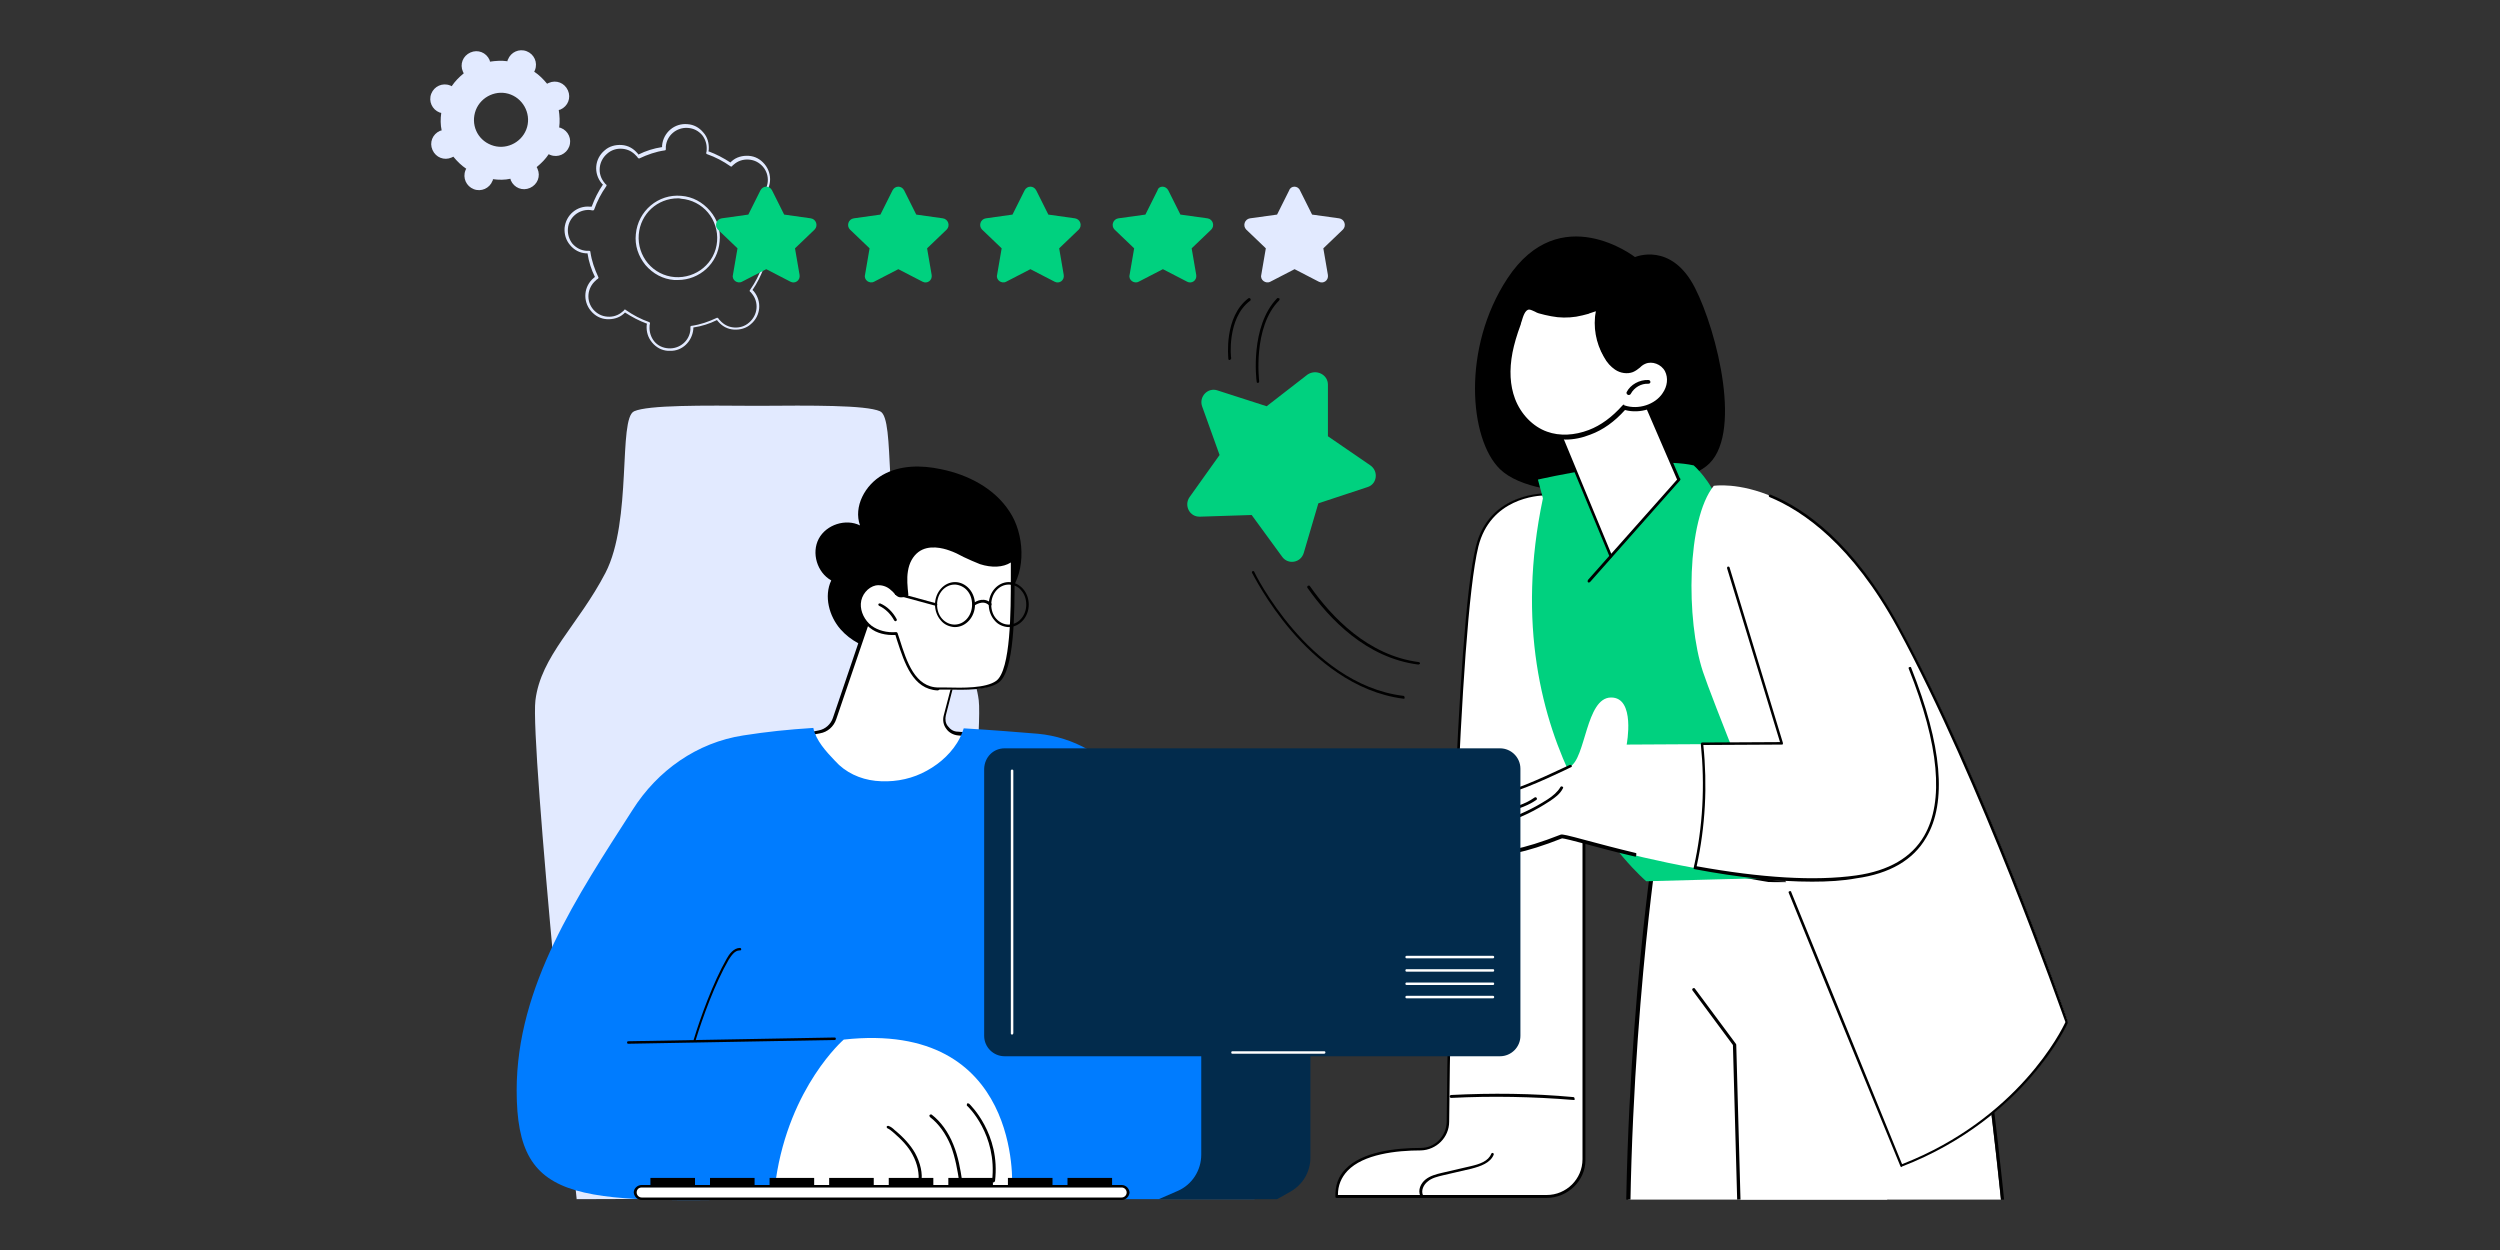
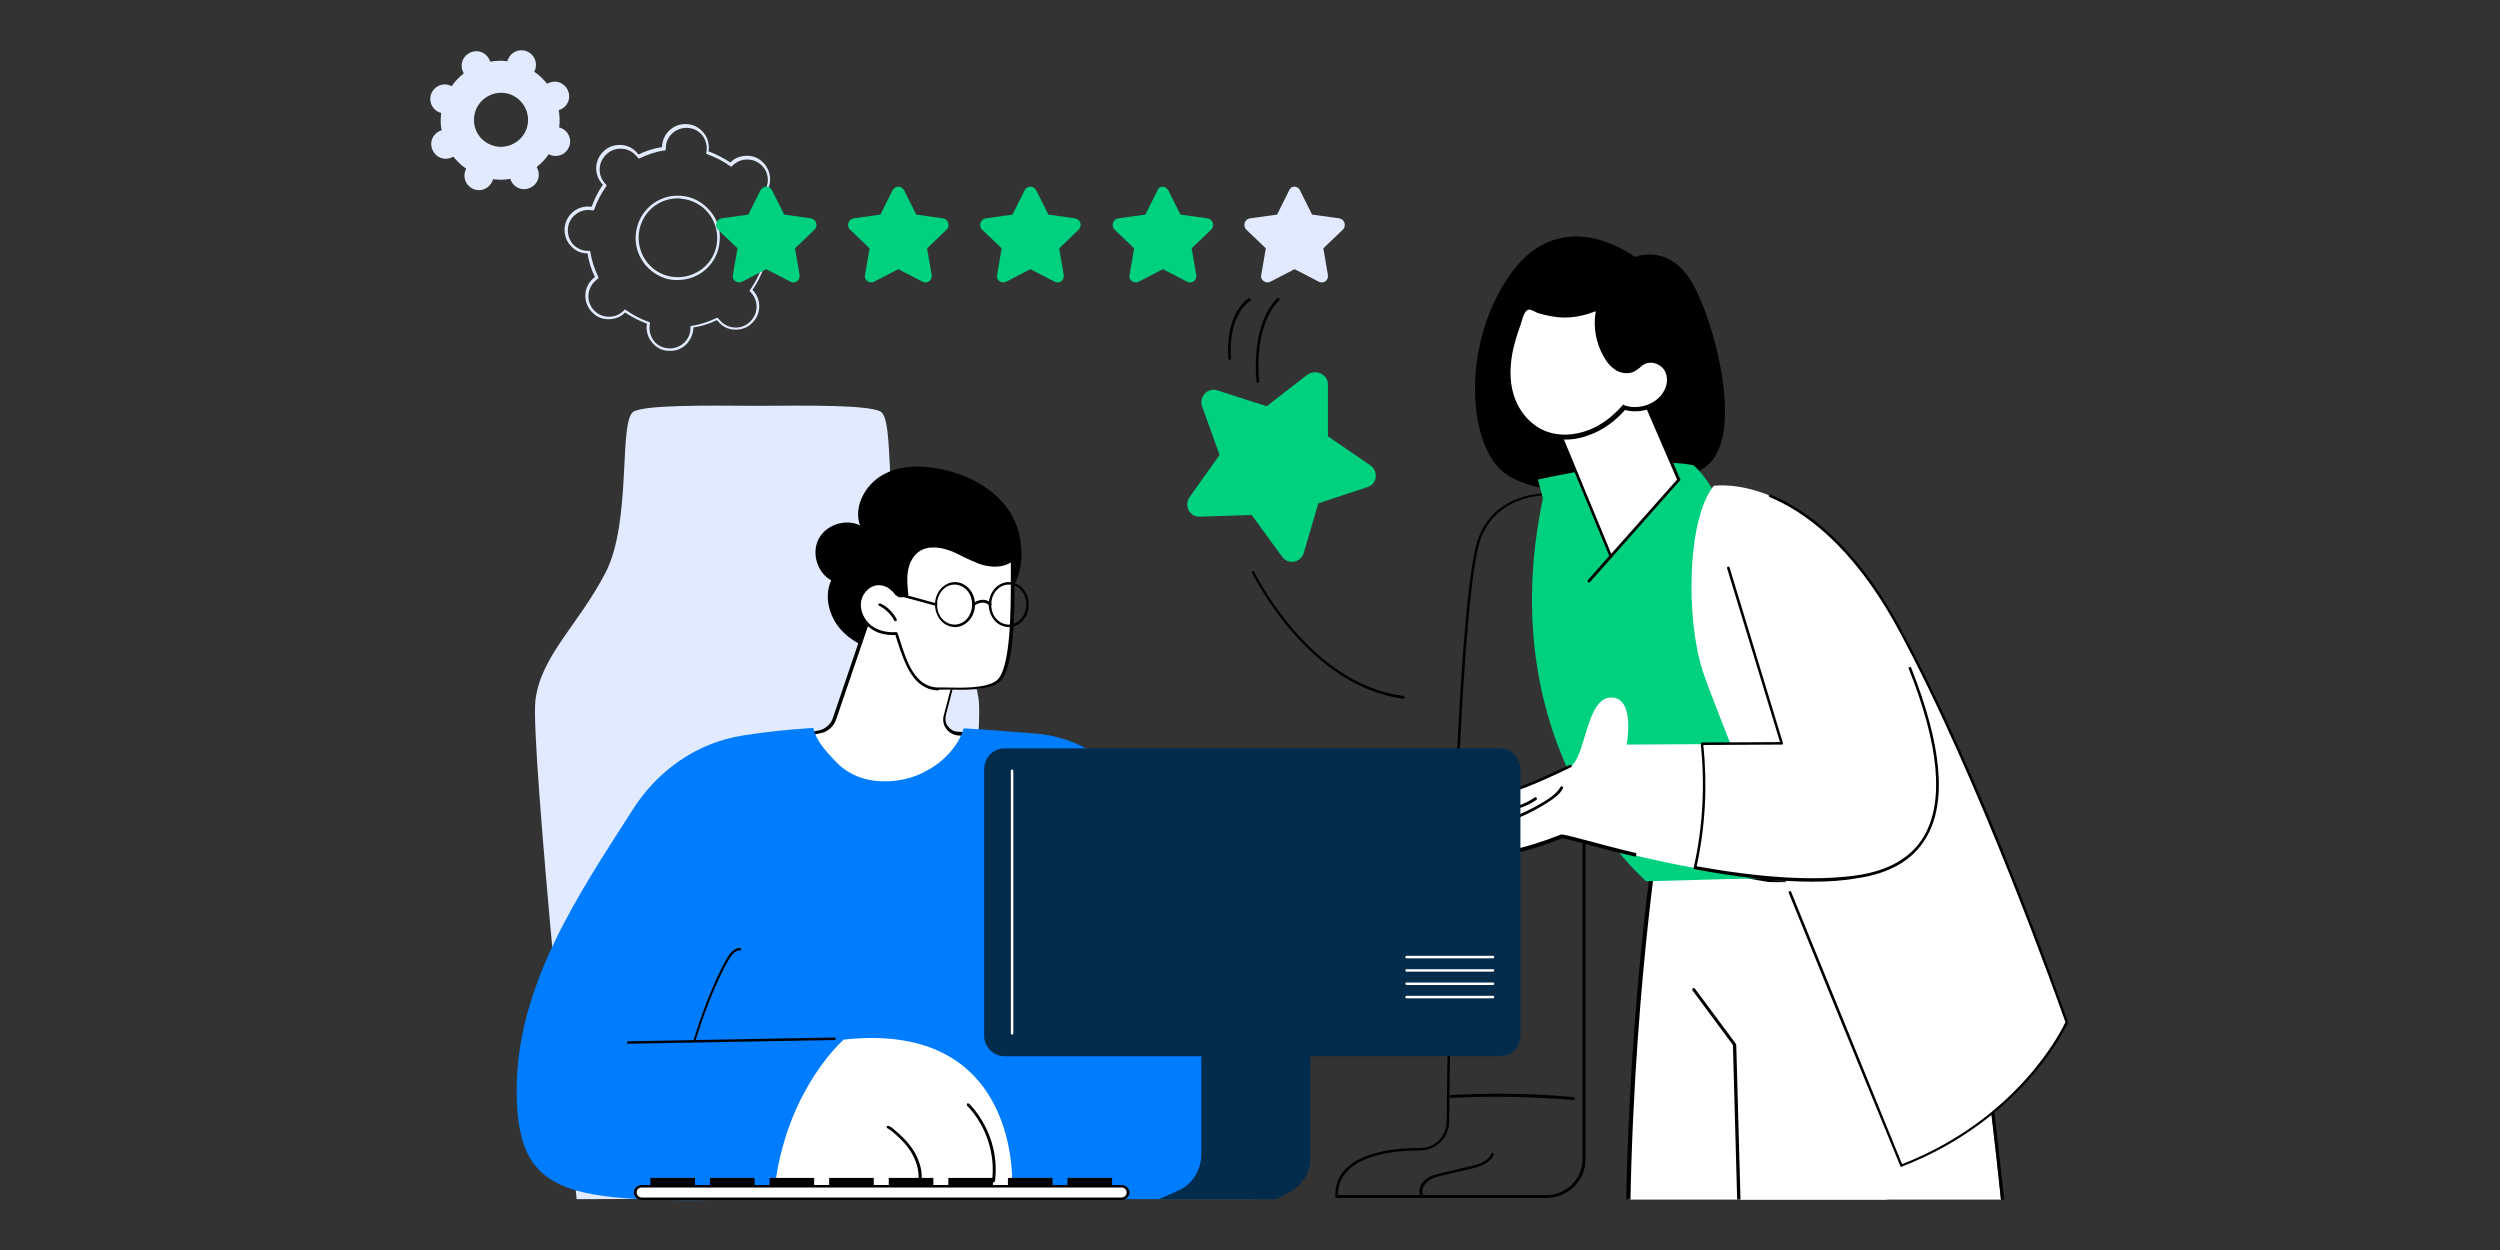
<svg xmlns="http://www.w3.org/2000/svg" xmlns:xlink="http://www.w3.org/1999/xlink" id="Layer_1" x="0px" y="0px" viewBox="0 0 600 300" style="enable-background:new 0 0 600 300;" xml:space="preserve">
  <rect x="0" y="0" width="600" height="300" fill="#333333" stroke="none" />
  <style type="text/css"> .st0{fill:#E2EAFF;} .st1{clip-path:url(#SVGID_00000160149418780664978180000014215305126334202268_);} .st2{fill:#FFFFFF;} .st3{fill:#00D17F;} .st4{fill:#007CFF;} .st5{fill:#022B4C;} </style>
  <path class="st0" d="M234.9,168.1c-1.3-10.8-10.4-18.1-16.8-30.6c-6.5-12.5-3-37.1-6.9-38.8c-3.4-1.5-16.4-1.4-29.5-1.3 c-13.1-0.1-26.1-0.2-29.5,1.3c-3.9,1.7-0.4,26.3-6.9,38.8c-6.5,12.5-15.5,19.9-16.8,30.6s9.9,119.7,9.9,119.7l86.6-0.3 C225,287.5,236.2,178.9,234.9,168.1L234.9,168.1z" />
  <path d="M242.3,122.8c-3.6-5.6-10-8.9-16.5-10.2c-4.7-1-9.8-1-14,1.4c-4.2,2.4-7,7.6-5.4,12.1c-3.4-1.7-8.1-0.2-9.9,3.2 c-1.8,3.4-0.4,8.1,3,10c-1.8,3.8-0.5,8.6,2.2,11.7c4.9,5.6,13.6,6.8,20.7,4.6c7.1-2.2,15.3-7.6,19.9-13.5 C246.4,136.9,245.8,128,242.3,122.8L242.3,122.8z" />
  <path class="st0" d="M160.8,84.2c-0.2,0-0.3,0-0.5,0c-1.5-0.1-2.8-0.8-3.8-2c-1-1.2-1.4-2.6-1.3-4.1c0-0.1,0-0.2,0.1-0.4 c-1.9-0.7-3.6-1.6-5.3-2.7c-0.1,0.1-0.2,0.2-0.3,0.3c-1.1,1-2.6,1.4-4.1,1.3c-1.5-0.1-2.8-0.8-3.8-2c-2-2.4-1.7-5.9,0.7-7.9 c0.1-0.1,0.2-0.2,0.3-0.2c-0.9-1.8-1.5-3.7-1.8-5.7c-0.1,0-0.3,0-0.4,0c-1.5-0.1-2.8-0.8-3.8-2c-1-1.2-1.4-2.6-1.3-4.1 c0.3-3.1,3-5.4,6.1-5.1c0.1,0,0.2,0,0.4,0c0.7-1.9,1.6-3.7,2.7-5.3c-0.1-0.1-0.2-0.2-0.3-0.3c-2-2.4-1.7-5.9,0.7-7.9 c1.1-1,2.6-1.4,4.1-1.3c1.5,0.1,2.8,0.8,3.8,2c0.1,0.1,0.2,0.2,0.2,0.3c1.8-0.9,3.7-1.5,5.7-1.8c0-0.1,0-0.3,0-0.4 c0.3-3.1,3-5.4,6.1-5.1c1.5,0.1,2.8,0.8,3.8,2c1,1.1,1.4,2.6,1.3,4.1c0,0.1,0,0.2-0.1,0.4c1.9,0.7,3.6,1.6,5.3,2.7 c0.1-0.1,0.2-0.2,0.3-0.3c1.1-1,2.6-1.4,4.1-1.3c1.5,0.1,2.8,0.8,3.8,2c2,2.4,1.7,5.9-0.7,7.9c-0.1,0.1-0.2,0.2-0.3,0.2 c0.9,1.8,1.5,3.7,1.8,5.7c0.1,0,0.3,0,0.4,0c1.5,0.1,2.8,0.8,3.8,2c1,1.2,1.4,2.6,1.3,4.1c-0.3,3.1-3,5.4-6.1,5.1 c-0.1,0-0.2,0-0.4-0.1c-0.7,1.9-1.6,3.7-2.7,5.3c0.1,0.1,0.2,0.2,0.3,0.3c2,2.4,1.7,5.9-0.7,7.9c-1.1,1-2.6,1.4-4.1,1.3 c-1.5-0.1-2.8-0.8-3.8-2c-0.1-0.1-0.2-0.2-0.2-0.3c-1.8,0.9-3.7,1.5-5.7,1.8c0,0.1,0,0.3,0,0.4C166.1,82,163.7,84.3,160.8,84.2 L160.8,84.2z M150,74.3c0.1,0,0.1,0,0.2,0.1c1.7,1.2,3.6,2.2,5.6,2.9c0.2,0.1,0.2,0.2,0.2,0.4c-0.1,0.2-0.1,0.4-0.1,0.6 c-0.1,1.3,0.3,2.6,1.1,3.6s2,1.6,3.4,1.7c2.7,0.2,5.1-1.8,5.3-4.5c0-0.2,0-0.4,0-0.6c0-0.2,0.1-0.3,0.3-0.3c2.1-0.3,4.1-1,6-1.9 c0.1-0.1,0.3,0,0.4,0.1c0.1,0.2,0.2,0.3,0.4,0.5c0.9,1,2,1.6,3.4,1.7c1.3,0.1,2.6-0.3,3.6-1.2c2.1-1.8,2.4-4.9,0.6-7 c-0.1-0.1-0.2-0.3-0.4-0.4c-0.1-0.1-0.1-0.3,0-0.4c1.2-1.7,2.2-3.6,2.9-5.6c0.1-0.2,0.2-0.2,0.4-0.2c0.2,0,0.4,0.1,0.6,0.1 c2.7,0.2,5.1-1.8,5.3-4.5c0.1-1.3-0.3-2.6-1.1-3.6c-0.9-1-2-1.6-3.4-1.7c-0.2,0-0.4,0-0.6,0c-0.2,0-0.3-0.1-0.3-0.3 c-0.3-2.1-1-4.1-1.9-6c-0.1-0.2,0-0.3,0.1-0.4c0.2-0.1,0.3-0.2,0.5-0.4c2.1-1.8,2.4-4.9,0.6-7c-0.9-1-2-1.6-3.4-1.7 c-1.3-0.1-2.6,0.3-3.6,1.2c-0.1,0.1-0.3,0.2-0.4,0.4c-0.1,0.1-0.3,0.1-0.4,0c-1.7-1.2-3.6-2.2-5.6-2.9c-0.2,0-0.2-0.2-0.2-0.4 c0.1-0.2,0.1-0.4,0.1-0.6c0.1-1.3-0.3-2.6-1.1-3.6c-0.9-1-2-1.6-3.4-1.7c-2.7-0.2-5.1,1.8-5.3,4.5c0,0.2,0,0.4,0,0.6 c0,0.2-0.1,0.3-0.3,0.3c-2.1,0.3-4.1,1-6,1.9c-0.1,0.1-0.3,0-0.4-0.1c-0.1-0.2-0.2-0.3-0.4-0.5c-0.9-1-2-1.6-3.4-1.7 c-1.3-0.1-2.6,0.3-3.6,1.2c-2.1,1.8-2.4,4.9-0.6,7c0.1,0.1,0.2,0.3,0.4,0.4c0.1,0.1,0.1,0.3,0,0.4c-1.2,1.7-2.2,3.6-2.9,5.6 c-0.1,0.2-0.2,0.2-0.4,0.2c-0.2,0-0.4-0.1-0.6-0.1c-2.7-0.2-5.1,1.8-5.3,4.5c-0.1,1.3,0.3,2.6,1.1,3.6c0.9,1,2,1.6,3.4,1.7 c0.2,0,0.4,0,0.6,0c0.2,0,0.3,0.1,0.3,0.3c0.3,2.1,1,4.1,1.9,6c0.1,0.2,0,0.3-0.1,0.4c-0.2,0.1-0.3,0.2-0.5,0.4 c-2.1,1.8-2.4,4.9-0.6,7c0.9,1,2,1.6,3.4,1.7c1.3,0.1,2.6-0.3,3.6-1.2c0.1-0.1,0.3-0.2,0.4-0.4C149.8,74.3,149.9,74.3,150,74.3 L150,74.3z M166.1,79.1L166.1,79.1L166.1,79.1z M162.7,67.2c-0.3,0-0.6,0-0.9,0c-2.7-0.2-5.1-1.5-6.9-3.6c-1.7-2.1-2.6-4.7-2.3-7.4 c0.5-5.6,5.4-9.7,10.9-9.2c2.7,0.2,5.1,1.5,6.9,3.6s2.6,4.7,2.3,7.4C172.3,63.2,167.9,67.2,162.7,67.2z M162.7,47.6 c-4.9,0-9,3.7-9.4,8.7c-0.2,2.5,0.6,5,2.2,6.9c1.6,1.9,3.9,3.1,6.4,3.3c5.2,0.4,9.8-3.4,10.2-8.6c0.2-2.5-0.6-5-2.2-6.9 c-1.6-1.9-3.9-3.1-6.4-3.3C163.2,47.6,162.9,47.6,162.7,47.6L162.7,47.6z M152.9,56.2L152.9,56.2L152.9,56.2z" />
  <path class="st0" d="M118.2,43.4c0.1-0.1,0.1-0.3,0.1-0.4c1.4,0.2,2.9,0.2,4.2-0.1c0,0.1,0.1,0.3,0.1,0.4c0.8,1.8,2.8,2.6,4.6,1.8 c1.8-0.8,2.6-2.8,1.8-4.6c-0.1-0.1-0.1-0.3-0.2-0.4c1.1-0.9,2.1-1.9,2.9-3.1c0.1,0.1,0.2,0.1,0.4,0.2c1.8,0.7,3.8-0.2,4.5-2 c0.7-1.8-0.2-3.8-2-4.5c-0.1,0-0.3-0.1-0.4-0.1c0.2-1.4,0.1-2.9-0.1-4.2c0.1,0,0.3-0.1,0.4-0.1c1.8-0.8,2.6-2.8,1.8-4.6 s-2.8-2.6-4.6-1.8c-0.1,0.1-0.3,0.1-0.4,0.2c-0.9-1.1-1.9-2.1-3.1-2.9c0.1-0.1,0.1-0.2,0.2-0.4c0.7-1.8-0.2-3.8-2-4.5 c-1.8-0.7-3.8,0.2-4.5,2c-0.1,0.1-0.1,0.3-0.1,0.4c-1.4-0.2-2.9-0.1-4.2,0.1c0-0.1-0.1-0.3-0.1-0.4c-0.8-1.8-2.8-2.6-4.6-1.8 c-1.8,0.8-2.6,2.8-1.8,4.6c0.1,0.1,0.1,0.3,0.2,0.4c-1.1,0.9-2.1,1.9-2.9,3.1c-0.1-0.1-0.2-0.1-0.4-0.2c-1.8-0.7-3.8,0.2-4.5,2 c-0.7,1.8,0.2,3.8,2,4.5c0.1,0,0.3,0.1,0.4,0.1c-0.2,1.4-0.2,2.9,0.1,4.2c-0.1,0-0.3,0.1-0.4,0.1c-1.8,0.8-2.6,2.8-1.8,4.6 s2.8,2.6,4.6,1.8c0.1-0.1,0.3-0.1,0.4-0.2c0.9,1.1,1.9,2.1,3.1,2.9c-0.1,0.1-0.1,0.2-0.2,0.4c-0.7,1.8,0.2,3.8,2,4.5 C115.5,46.1,117.5,45.2,118.2,43.4z M114.2,26.4c1.3-3.3,5.1-5,8.4-3.7c3.3,1.3,5,5.1,3.7,8.4c-1.3,3.3-5.1,5-8.4,3.7 C114.5,33.5,112.9,29.8,114.2,26.4z" />
  <g>
    <defs>
      <rect id="SVGID_1_" x="317.8" y="42" width="178.9" height="245.9" />
    </defs>
    <clipPath id="SVGID_00000162335609784998185030000004028953670568768669_">
      <use xlink:href="#SVGID_1_" style="overflow:visible;" />
    </clipPath>
    <g style="clip-path:url(#SVGID_00000162335609784998185030000004028953670568768669_);">
      <path d="M360,112.6c-7.4-7.2-9.2-29.1,1.8-45.8c12.6-19.1,30.6-5.1,30.6-5.1s8.7-3.8,14.4,7.4c5.3,10.4,11.7,35.8,2.7,42.8 C400.8,118.7,369.2,121.5,360,112.6L360,112.6z" />
      <path class="st2" d="M396.8,206.6c0,0-9.1,62.6-5.1,128c1.6,26.1,16.4,49.6,39.3,62.3l73.5,48.9l-11,22.3h9.1 c10.9,0,21.1-5.4,27.2-14.5c5.6-8.3,11.6-18.5,13.1-25.7c1.7-8.2,2.7-17.1,2.3-26c-0.2-3.6-2-6.8-5-8.8 c-15.2-10.2-64.5-44.4-76.4-65.7C449.6,302,446,215.1,446,215.1L396.8,206.6L396.8,206.6z" />
      <path d="M502.5,468.3h-9.1c-0.1,0-0.2-0.1-0.3-0.2s-0.1-0.2,0-0.3l10.8-22l-73.3-48.7c-11.3-6.2-20.9-15.3-27.7-26.2 c-6.9-10.9-10.9-23.5-11.7-36.4c-4-64.6,5.1-127.4,5.2-128c0-0.1,0.1-0.2,0.1-0.2s0.2-0.1,0.2-0.1l49.2,8.6c0.1,0,0.3,0.2,0.3,0.3 c0,0.9,3.8,87.1,17.8,112.1c11.9,21.3,61.4,55.6,76.3,65.6c3,2,5,5.4,5.1,9.1c0.4,8.1-0.4,16.8-2.3,26c-1.5,7.5-8,18.2-13.2,25.8 C523.9,462.8,513.6,468.3,502.5,468.3L502.5,468.3z M494,467.6h8.6c10.8,0,20.9-5.4,27-14.3c5.1-7.6,11.5-18.2,13.1-25.5 c1.9-9.1,2.7-17.8,2.3-25.9c-0.2-3.4-2-6.6-4.8-8.6c-14.9-10-64.6-44.4-76.5-65.8c-13.6-24.4-17.6-106.8-17.8-112.1l-48.6-8.4 c-0.7,5.1-8.9,65.5-5.1,127.6c1.6,26.2,16.2,49.4,39.1,62l73.5,48.9c0.1,0.1,0.2,0.3,0.1,0.4L494,467.6L494,467.6z" />
      <path class="st2" d="M466.6,211.9c13.1,18.6,23.5,197.6,26,244.7c0.3,6.2-4.6,11.4-10.8,11.4h-78.8c-3,0-4.3-3.9-1.8-5.7 l20.4-14.8l-5.4-196.9l-14.9-20.1l1.7-18.9L466.6,211.9L466.6,211.9z" />
      <path d="M481.8,468.3H403c-1.5,0-2.8-0.9-3.3-2.4s0-3,1.3-3.9l20.3-14.6l-5.4-196.6l-9.7-13.1c-0.1-0.1-0.1-0.4,0.1-0.5 s0.4-0.1,0.5,0.1l9.8,13.2c0,0.1,0.1,0.1,0.1,0.2l5.4,196.9c0,0.1,0,0.2-0.1,0.3l-20.4,14.8c-1,0.7-1.4,2-1,3.1s1.4,1.9,2.7,1.9 h78.8c2.9,0,5.6-1.2,7.6-3.3s3-4.9,2.9-7.8c-1.2-22.2-4.5-79.7-9-133.1c-5.7-66.1-11.4-103.6-16.9-111.5c-0.1-0.1-0.1-0.4,0.1-0.5 c0.1-0.1,0.4-0.1,0.5,0.1c13,18.5,23.2,192.1,26.1,244.9c0.2,3.1-0.9,6-3,8.2S484.9,468.3,481.8,468.3L481.8,468.3z" />
-       <path class="st2" d="M371.1,118.6c0,0-13.5-0.5-16.7,12.6c-4.8,19.7-6.8,111.2-7,138.1c0,3.6-2.9,6.5-6.5,6.5 c-8,0-20.6,1.7-20.2,11.4h50.4c4.9,0,8.9-4,8.9-8.9v-95.1L371.1,118.6L371.1,118.6z" />
      <path d="M371.2,287.5h-50.4c-0.2,0-0.3-0.1-0.3-0.3c-0.1-2.6,0.7-4.9,2.4-6.6c4-4.2,12-5.1,18.1-5.1c3.4,0,6.1-2.8,6.2-6.2 c0.2-28.9,2.2-118.9,7-138.1c3.2-13.2,16.9-12.8,17-12.8c0.2,0,0.3,0.1,0.3,0.3l9,64.6c0,0,0,0,0,0.1v95.1 C380.5,283.3,376.3,287.5,371.2,287.5L371.2,287.5z M321.1,286.8h50.1c4.7,0,8.6-3.8,8.6-8.6v-95l-8.9-64.3 c-1.9,0-13.2,0.7-16.1,12.3c-4.7,19.2-6.8,109.1-7,138c0,3.8-3.1,6.8-6.8,6.9c-5.9,0-13.8,0.9-17.6,4.9 C321.9,282.6,321.1,284.5,321.1,286.8L321.1,286.8z" />
      <path d="M341.2,287.3c-0.1,0-0.2-0.1-0.3-0.2c-0.7-1.5,0.1-3.1,1.2-4c1.1-0.9,2.6-1.3,3.9-1.6l6.9-1.6c2.2-0.5,4.3-1.2,5-3 c0.1-0.2,0.3-0.2,0.4-0.2c0.2,0.1,0.2,0.3,0.2,0.4c-0.8,2-3.1,2.8-5.4,3.4l-6.9,1.6c-1.2,0.3-2.6,0.6-3.6,1.5 c-0.9,0.7-1.6,2.1-1.1,3.2c0.1,0.2,0,0.4-0.2,0.4C341.3,287.3,341.3,287.3,341.2,287.3L341.2,287.3z" />
      <path d="M377.7,264C377.7,264,377.7,264,377.7,264c-9.8-0.8-19.6-1-29.4-0.5c-0.2,0-0.3-0.1-0.4-0.3c0-0.2,0.1-0.3,0.3-0.4 c9.8-0.5,19.7-0.4,29.4,0.5c0.2,0,0.3,0.2,0.3,0.4C378,263.9,377.9,264,377.7,264L377.7,264z" />
      <path class="st3" d="M447.9,210.1l-52.8,1.4c0,0-37.5-31.6-24.8-91.9l-1.2-4.5c0,0,25.8-6,37.4-3.4c0,0,4.4,3.9,5.8,9 S447.9,210.1,447.9,210.1L447.9,210.1z" />
      <path d="M381.3,139.8c-0.1,0-0.2,0-0.2-0.1c-0.1-0.1-0.1-0.3,0-0.5l21.6-24.4c0.1-0.1,0.3-0.2,0.5,0s0.1,0.3,0,0.5l-21.6,24.4 C381.4,139.8,381.4,139.8,381.3,139.8z" />
      <polygon class="st2" points="392.3,90.4 402.9,115.1 386.6,133.5 374,103.1 " />
      <path d="M386.6,133.8C386.6,133.8,386.6,133.8,386.6,133.8c-0.2,0-0.3-0.1-0.3-0.2l-12.6-30.4c-0.1-0.1,0-0.3,0.1-0.4l18.3-12.7 c0.1-0.1,0.2-0.1,0.3-0.1s0.2,0.1,0.2,0.2l10.6,24.7c0,0.1,0,0.3-0.1,0.3l-16.3,18.4C386.8,133.8,386.7,133.8,386.6,133.8z M374.4,103.2l12.3,29.7l15.8-17.8l-10.4-24.1L374.4,103.2L374.4,103.2z" />
      <path class="st2" d="M456.4,279.8c0,0-43.6-106.1-47.7-118.6c-4.1-12.4-3.9-36.5,2.6-44.6c0,0,23.8-3.9,44.5,33.9 c20.7,37.9,40.4,94.7,40.4,94.7S486.1,268.3,456.4,279.8L456.4,279.8z" />
      <path class="st2" d="M424.9,119.1c8.6,3.5,20.2,11.9,30.9,31.5c20.7,37.9,40.4,94.7,40.4,94.7s-10.1,23-39.7,34.5 c0,0-13.9-33.9-26.8-65.6L424.9,119.1L424.9,119.1z" />
      <path d="M456.4,280.1c-0.1,0-0.3-0.1-0.3-0.2c-0.1-0.3-14.1-34.2-26.8-65.6c-0.1-0.2,0-0.4,0.2-0.4c0.2-0.1,0.4,0,0.4,0.2 c12.1,29.8,25.2,61.8,26.6,65.3c27.9-10.9,38.4-32.3,39.2-34.1c-1.1-3-20.4-58-40.3-94.6c-10.9-20-22.7-28.1-30.7-31.4 c-0.2-0.1-0.2-0.3-0.2-0.4s0.3-0.2,0.4-0.2c8.1,3.3,20,11.5,31,31.7c20.5,37.5,40.2,94.2,40.4,94.8c0,0.1,0,0.2,0,0.2 c0,0.1-2.6,5.9-8.8,13c-5.7,6.6-15.8,15.7-31.1,21.6C456.5,280.1,456.5,280.1,456.4,280.1L456.4,280.1z" />
      <path class="st2" d="M458.4,160.6c-6.6-16.7-43.7-24.2-43.7-24.2l12.8,42.1l-19.1,0.1c1.1,9.9,0.5,20-1.7,29.7 c12.6,2.3,26.9,3.9,38.8,2.3C473.6,206.8,465.1,177.3,458.4,160.6L458.4,160.6z" />
      <path class="st2" d="M408.4,178.6l-18,0.1c0,0,2.2-11.4-3.8-11.3c-6,0.1-6,14.6-9.8,16.6c0,0-10.3,5-14.6,6.1 c-4.2,1.1-10.4,2.3-9.4,6.5c0,0-5.4,3.1,0.2,6.8c0,0,2.2,5.1,21.6-2.5c0.8-0.3,14.9,4.3,32,7.4 C408.9,198.6,409.5,188.5,408.4,178.6L408.4,178.6z" />
      <path d="M392.5,205.6C392.5,205.6,392.4,205.6,392.5,205.6c-4.8-1.1-8.8-2.2-11.8-3c-3-0.8-5.4-1.4-5.8-1.4 c-18.2,7.2-21.6,3.2-22,2.4c-1.8-1.2-2.7-2.4-2.7-3.8c0-1.8,1.7-3,2.3-3.4c-0.7-4.1,4.8-5.5,8.9-6.5c0.3-0.1,0.6-0.1,0.8-0.2 c4.2-1.1,14.4-6.1,14.5-6.1c0.2-0.1,0.4,0,0.5,0.1c0.1,0.2,0,0.4-0.1,0.4c-0.4,0.2-10.4,5.1-14.6,6.1c-0.3,0.1-0.6,0.1-0.8,0.2 c-4.1,1-9.2,2.3-8.4,5.9c0,0.1,0,0.3-0.2,0.4c0,0-2.1,1.2-2.2,3c0,1.1,0.8,2.2,2.4,3.2c0.1,0,0.1,0.1,0.1,0.1 c0,0,2.4,4.7,21.2-2.7c0.4-0.1,1.4,0.1,6.2,1.4c3,0.8,7.1,1.9,11.7,3c0.2,0,0.3,0.2,0.2,0.4C392.7,205.5,392.6,205.6,392.5,205.6 L392.5,205.6z" />
      <path d="M353.5,202.4C353.5,202.4,353.5,202.4,353.5,202.4c-0.3,0-0.4-0.2-0.3-0.4c0.5-1.9,2-3,3-3.5c1.1-0.6,2.3-1,3.5-1.3 c0.2-0.1,0.5-0.1,0.7-0.2c3.9-1.2,7.7-3,11.1-5.2c1.2-0.8,2.3-1.7,3-2.9c0.1-0.2,0.3-0.2,0.5-0.1c0.2,0.1,0.2,0.3,0.1,0.4 c-0.7,1.4-2,2.3-3.2,3.1c-3.5,2.3-7.2,4.1-11.2,5.3c-0.2,0.1-0.5,0.1-0.7,0.2c-1.1,0.3-2.3,0.7-3.4,1.3c-1.4,0.8-2.3,1.9-2.6,3.1 C353.8,202.3,353.7,202.4,353.5,202.4L353.5,202.4z" />
      <path d="M354.5,196.5c-0.1,0-0.3-0.1-0.3-0.2c0-0.2,0.1-0.4,0.2-0.4l5.4-1.3c3-0.7,6-1.4,8.5-3.2c0.1-0.1,0.4-0.1,0.5,0.1 c0.1,0.1,0.1,0.4-0.1,0.5c-2.6,1.8-5.9,2.6-8.7,3.3L354.5,196.5C354.5,196.5,354.5,196.5,354.5,196.5L354.5,196.5z" />
      <path d="M434.9,211.6c-8.1,0-17.6-1-28.2-3c-0.1,0-0.2-0.1-0.2-0.1c0-0.1-0.1-0.2,0-0.3c2.2-9.8,2.7-19.7,1.7-29.6 c0-0.1,0-0.2,0.1-0.3c0.1-0.1,0.1-0.1,0.2-0.1l18.7-0.1l-12.7-41.7c0-0.2,0-0.4,0.2-0.4c0.2-0.1,0.4,0.1,0.4,0.2l12.8,42.1 c0,0.1,0,0.2,0,0.3c-0.1,0.1-0.2,0.1-0.3,0.1l-18.8,0.1c1,9.7,0.5,19.5-1.6,29.1c15.5,2.8,28.4,3.6,38.3,2.2 c7.8-1.1,13.3-4.3,16.3-9.5c4.8-8.3,3.6-21.8-3.7-40.1c-0.1-0.2,0-0.4,0.2-0.4c0.2-0.1,0.4,0,0.4,0.2c7.4,18.6,8.6,32.3,3.6,40.7 c-3.1,5.4-8.8,8.7-16.8,9.8C442.3,211.4,438.7,211.6,434.9,211.6L434.9,211.6z" />
      <path class="st2" d="M362.4,84.7c-0.7,3.8-0.8,7.7,0.6,11.3c1.4,3.6,4.2,6.8,8,8.2c3.3,1.2,7.1,0.9,10.3-0.4s6-3.5,8.3-6 c3.5,1.2,7.7-0.2,9.7-3.1c1.2-1.7,1.6-3.9,0.6-5.7c-1-1.8-3.4-2.9-5.4-2c-1.1,0.5-1.9,1.5-3,1.9c-1.2,0.5-2.7,0.2-3.9-0.5 s-1.9-1.8-2.6-2.9c-2-3.5-2.6-7.8-1.7-11.7c-0.1,0.4-2.2,0.9-2.5,1c-0.9,0.3-1.9,0.5-2.9,0.7c-1.9,0.3-3.9,0.3-5.8-0.1 c-1-0.2-1.9-0.4-2.9-0.7c-0.7-0.2-1.7-0.9-2.5-0.9c-1.6,0-2.1,2.8-2.5,3.9C363.6,80,362.9,82.3,362.4,84.7L362.4,84.7z" />
      <path d="M370.9,104.6c-3.7-1.3-6.8-4.5-8.3-8.5c-1.3-3.3-1.5-7.2-0.6-11.6c0.4-2.1,1-4.3,2-7c0.1-0.2,0.1-0.4,0.2-0.7 c0.4-1.4,1-3.5,2.8-3.5h0c0.6,0,1.3,0.3,1.9,0.6c0.3,0.1,0.5,0.3,0.8,0.3c0.9,0.3,1.8,0.5,2.8,0.7c1.9,0.3,3.8,0.3,5.7,0.1 c1-0.1,1.9-0.3,2.8-0.6c0,0,0.1,0,0.3-0.1c1.4-0.4,1.9-0.6,2-0.7c0.1-0.2,0.3-0.3,0.6-0.2c0.3,0.1,0.4,0.3,0.4,0.6 c-0.9,3.8-0.4,7.9,1.6,11.3c0.8,1.3,1.5,2.2,2.4,2.7c1.1,0.7,2.4,0.9,3.4,0.5c0.5-0.2,1-0.6,1.4-0.9c0.5-0.4,1-0.7,1.5-1 c2.1-0.9,4.9,0.1,6,2.2c1,1.8,0.7,4.2-0.6,6.2c-2,3-6.4,4.4-10,3.4c-2.5,2.8-5.3,4.8-8.3,5.9c-2,0.8-4,1.2-6,1.2 C373.9,105.4,372.3,105.1,370.9,104.6L370.9,104.6z M389.9,97.3c3.3,1.1,7.3-0.2,9.1-2.9c1.2-1.7,1.4-3.7,0.6-5.3 c-0.9-1.7-3.1-2.5-4.7-1.8c-0.5,0.2-0.9,0.5-1.3,0.9c-0.5,0.4-1,0.8-1.7,1.1c-1.3,0.5-3,0.3-4.3-0.6c-1-0.7-1.9-1.6-2.7-3.1 c-1.9-3.3-2.6-7.2-1.9-10.9c-0.4,0.1-0.8,0.3-1.5,0.5c-0.1,0-0.2,0.1-0.2,0.1c-1,0.3-2,0.5-3,0.7c-2,0.3-4,0.3-6-0.1 c-1-0.2-2-0.4-3-0.7c-0.3-0.1-0.6-0.2-0.9-0.4c-0.5-0.2-1-0.5-1.4-0.5l0,0c-1,0-1.5,1.8-1.8,2.8c-0.1,0.3-0.2,0.5-0.2,0.7 c-1,2.7-1.6,4.8-2,6.8c-0.8,4.2-0.6,7.9,0.6,11.1c1.4,3.7,4.3,6.7,7.7,7.9c3,1.1,6.6,0.9,10-0.4c2.9-1.1,5.6-3.1,8.1-5.9 c0.1-0.1,0.2-0.2,0.4-0.2C389.8,97.3,389.8,97.3,389.9,97.3L389.9,97.3z" />
      <path class="st2" d="M395.6,91.7c-1.9-0.1-3.9,1-4.7,2.7L395.6,91.7z" />
-       <path d="M390.9,94.8c0.2,0,0.4-0.1,0.5-0.3c0.8-1.5,2.5-2.5,4.2-2.4c0.3,0,0.5-0.2,0.5-0.4c0-0.3-0.2-0.5-0.5-0.5 c-2.1-0.1-4.3,1.1-5.2,2.9c-0.1,0.2,0,0.5,0.2,0.6C390.7,94.8,390.8,94.8,390.9,94.8L390.9,94.8z" />
    </g>
  </g>
  <path class="st2" d="M209.1,146.6l-8.8,25.9c-0.6,1.6-2,2.9-3.7,3.2l-3.9,0.8c0,0,10.2,22.2,27.5,18.5s13.5-18.5,13.5-18.5l-3.6-0.3 c-2.2-0.2-3.7-2.3-3.1-4.4l4.1-15.9C230.9,155.9,214.2,142.4,209.1,146.6L209.1,146.6z" />
  <path d="M216.3,195.7c-5.8,0-11.5-2.8-16.6-8.4c-4.7-5.1-7.3-10.7-7.3-10.7c0-0.1,0-0.2,0-0.3c0.1-0.1,0.1-0.2,0.2-0.2l3.9-0.8 c1.6-0.3,2.9-1.5,3.4-3l8.8-25.9c0-0.1,0.1-0.1,0.1-0.1c5.2-4.4,21.5,8.7,22.2,9.2c0.1,0.1,0.1,0.2,0.1,0.3l-4.1,15.9 c-0.2,0.9-0.1,1.9,0.5,2.6c0.6,0.8,1.4,1.3,2.4,1.3l3.6,0.3c0.1,0,0.3,0.1,0.3,0.2c0.1,0.2,1.5,6.1-1.8,11.5 c-2.3,3.7-6.3,6.2-11.9,7.4C218.9,195.6,217.6,195.7,216.3,195.7L216.3,195.7z M193.1,176.7c0.7,1.3,3.1,5.9,7,10.2 c6.2,6.6,12.9,9.3,19.9,7.7c5.4-1.2,9.3-3.6,11.5-7.1c2.8-4.5,2-9.6,1.8-10.7l-3.4-0.3c-1.1-0.1-2.2-0.7-2.8-1.6 c-0.7-0.9-0.9-2.1-0.6-3.2l4.1-15.7c-1.7-1.4-16.5-12.8-21.1-9.2l-8.8,25.8c-0.6,1.8-2.1,3.1-3.9,3.4L193.1,176.7L193.1,176.7z" />
  <path class="st4" d="M270.5,188.2c-5.1-6.9-12.9-11.3-21.4-12.1c-4.9-0.4-11-0.9-17.8-1.3c-0.4,1.2-0.9,2.4-1.6,3.5 c-2,3.2-5.1,5.7-8.5,7.3c-3.4,1.6-7.3,2.2-11.1,1.8c-3.7-0.4-7.2-2-9.7-4.8c-2.1-2.2-4.6-4.9-5.2-7.9c-6.2,0.4-11,0.9-16.8,1.8 c-11.1,1.7-20.6,8.4-26.6,17.9c-13.2,20.6-27.8,42.2-27.8,67.3c0,28.5,15.1,26.8,68.3,26c58.5-0.8,66.6,0,66.6,0l10.9,0.1h8.5 l22.8,0C301.1,287.8,288.2,212.1,270.5,188.2L270.5,188.2z" />
  <path class="st2" d="M186.2,283.1c-0.5,3.4,6,3.4,6,3.4h20.7l30-1.6c0,0,2.5-40.1-40.4-35.4C202.5,249.5,189.5,260.7,186.2,283.1 L186.2,283.1z" />
  <path d="M220.7,284.3C220.7,284.3,220.6,284.3,220.7,284.3c-0.2,0-0.4-0.2-0.3-0.4c0.3-2.2-0.2-4.6-1.4-6.8c-1-1.9-2.6-3.6-4.7-5.4 c-0.4-0.3-0.8-0.7-1.3-0.9c-0.2-0.1-0.2-0.3-0.2-0.4c0.1-0.2,0.3-0.2,0.4-0.2c0.6,0.2,1.1,0.6,1.5,1c2.2,1.8,3.8,3.6,4.9,5.5 c1.3,2.4,1.9,4.9,1.5,7.2C221,284.2,220.9,284.3,220.7,284.3L220.7,284.3z" />
-   <path d="M230.5,283.8c-0.2,0-0.3-0.1-0.3-0.3c-0.4-2.6-0.9-5.6-2-8.5c-1.2-2.9-2.9-5.3-5-6.9c-0.1-0.1-0.2-0.3-0.1-0.5 c0.1-0.1,0.3-0.2,0.5-0.1c2.2,1.7,4,4.2,5.2,7.2c1.2,2.9,1.7,6,2.1,8.6C230.9,283.6,230.7,283.7,230.5,283.8 C230.5,283.8,230.5,283.8,230.5,283.8L230.5,283.8z" />
  <path d="M238.4,283.8C238.4,283.8,238.3,283.8,238.4,283.8c-0.2,0-0.3-0.2-0.3-0.4c1.3-11.1-5.9-18-6-18c-0.1-0.1-0.1-0.3,0-0.5 s0.3-0.1,0.5,0c0.1,0.1,7.6,7.2,6.2,18.6C238.7,283.6,238.5,283.8,238.4,283.8L238.4,283.8z" />
  <path d="M150.8,250.5c-0.2,0-0.3-0.1-0.3-0.3c0-0.2,0.1-0.3,0.3-0.3l49.5-0.9c0.2,0,0.3,0.1,0.3,0.3c0,0.2-0.1,0.3-0.3,0.3 L150.8,250.5L150.8,250.5L150.8,250.5z" />
  <path d="M166.8,249.9c0,0-0.1,0-0.1,0c-0.2-0.1-0.3-0.2-0.2-0.4c1.6-5.3,4.6-13.6,7.9-19.4c0.6-1.1,1.7-2.6,3.2-2.6 c0.2,0,0.3,0.2,0.3,0.3c0,0.2-0.1,0.3-0.3,0.3c0,0,0,0-0.1,0c-1.2,0-2,1.3-2.6,2.2c-3.3,5.7-6.3,14-7.9,19.2 C167,249.8,166.9,249.9,166.8,249.9L166.8,249.9z" />
  <path class="st2" d="M269.2,287.7H154c-0.8,0-1.5-0.7-1.5-1.5v0c0-0.8,0.7-1.5,1.5-1.5h115.2c0.8,0,1.5,0.7,1.5,1.5v0 C270.7,287,270,287.7,269.2,287.7z" />
  <path d="M269.2,288H154c-1,0-1.8-0.8-1.9-1.8c0,0,0,0,0,0v0c0,0,0,0,0,0c0-1,0.9-1.8,1.9-1.8h115.2c1,0,1.8,0.8,1.9,1.8c0,0,0,0,0,0 v0c0,0,0,0,0,0C271,287.2,270.2,288,269.2,288z M152.8,286.2c0,0.6,0.5,1.2,1.2,1.2h115.2c0.6,0,1.2-0.5,1.2-1.2 c0-0.6-0.5-1.2-1.2-1.2H154C153.3,285,152.8,285.5,152.8,286.2L152.8,286.2z" />
  <rect x="256.2" y="282.7" width="10.7" height="1.8" />
  <rect x="241.9" y="282.7" width="10.7" height="1.8" />
  <rect x="227.6" y="282.7" width="10.7" height="1.8" />
  <rect x="213.3" y="282.7" width="10.7" height="1.8" />
  <rect x="199" y="282.7" width="10.7" height="1.8" />
  <rect x="184.7" y="282.7" width="10.7" height="1.8" />
  <rect x="170.4" y="282.7" width="10.7" height="1.8" />
  <rect x="156.1" y="282.7" width="10.7" height="1.8" />
  <path class="st5" d="M314.5,252.8v25c0,3.4-1.8,6.5-4.8,8.2l-3.2,1.8h-28.4l4.6-2c3.4-1.5,5.6-4.9,5.6-8.7v-24.4L314.5,252.8 L314.5,252.8z" />
-   <path class="st5" d="M241.1,179.6h118.9c2.7,0,4.9,2.2,4.9,4.9v64.1c0,2.7-2.2,4.9-4.9,4.9H241.1c-2.7,0-4.9-2.2-4.9-4.9v-64.1 C236.3,181.7,238.4,179.6,241.1,179.6z" />
-   <path class="st2" d="M317.8,252.9h-22c-0.2,0-0.3-0.1-0.3-0.3s0.1-0.3,0.3-0.3h22c0.2,0,0.3,0.1,0.3,0.3S317.9,252.9,317.8,252.9z" />
+   <path class="st5" d="M241.1,179.6h118.9c2.7,0,4.9,2.2,4.9,4.9v64.1c0,2.7-2.2,4.9-4.9,4.9H241.1c-2.7,0-4.9-2.2-4.9-4.9v-64.1 C236.3,181.7,238.4,179.6,241.1,179.6" />
  <path class="st2" d="M242.9,248.3c-0.2,0-0.3-0.1-0.3-0.3V185c0-0.2,0.1-0.3,0.3-0.3s0.3,0.1,0.3,0.3v62.9 C243.2,248.1,243.1,248.3,242.9,248.3z" />
  <path class="st2" d="M358.3,230h-20.7c-0.2,0-0.3-0.1-0.3-0.3s0.1-0.3,0.3-0.3h20.7c0.2,0,0.3,0.1,0.3,0.3S358.5,230,358.3,230z" />
  <path class="st2" d="M358.3,233.2h-20.7c-0.2,0-0.3-0.1-0.3-0.3s0.1-0.3,0.3-0.3h20.7c0.2,0,0.3,0.1,0.3,0.3 S358.5,233.2,358.3,233.2z" />
  <path class="st2" d="M358.3,236.4h-20.7c-0.2,0-0.3-0.1-0.3-0.3s0.1-0.3,0.3-0.3h20.7c0.2,0,0.3,0.1,0.3,0.3 S358.5,236.4,358.3,236.4z" />
  <path class="st2" d="M358.3,239.6h-20.7c-0.2,0-0.3-0.1-0.3-0.3s0.1-0.3,0.3-0.3h20.7c0.2,0,0.3,0.1,0.3,0.3 S358.5,239.6,358.3,239.6z" />
  <path class="st3" d="M185.3,45.7l2.9,5.8l6.4,0.9c1.3,0.2,1.8,1.8,0.9,2.7l-4.7,4.5l1.1,6.4c0.2,1.3-1.1,2.2-2.2,1.6l-5.8-3l-5.8,3 c-1.1,0.6-2.5-0.4-2.2-1.6l1.1-6.4l-4.7-4.5c-0.9-0.9-0.4-2.5,0.9-2.7l6.4-0.9l2.9-5.8C183.1,44.5,184.7,44.5,185.3,45.7z" />
  <path class="st3" d="M217,45.7l2.9,5.8l6.4,0.9c1.3,0.2,1.8,1.8,0.9,2.7l-4.7,4.5l1.1,6.4c0.2,1.3-1.1,2.2-2.2,1.6l-5.8-3l-5.8,3 c-1.1,0.6-2.5-0.4-2.2-1.6l1.1-6.4l-4.7-4.5c-0.9-0.9-0.4-2.5,0.9-2.7l6.4-0.9l2.9-5.8C214.8,44.5,216.4,44.5,217,45.7z" />
  <path class="st3" d="M248.7,45.7l2.9,5.8l6.4,0.9c1.3,0.2,1.8,1.8,0.9,2.7l-4.7,4.5l1.1,6.4c0.2,1.3-1.1,2.2-2.2,1.6l-5.8-3l-5.8,3 c-1.1,0.6-2.5-0.4-2.2-1.6l1.1-6.4l-4.7-4.5c-0.9-0.9-0.4-2.5,0.9-2.7l6.4-0.9l2.9-5.8C246.5,44.5,248.1,44.5,248.7,45.7L248.7,45.7 z" />
  <path class="st3" d="M280.4,45.7l2.9,5.8l6.5,0.9c1.3,0.2,1.8,1.8,0.9,2.7l-4.7,4.5l1.1,6.4c0.2,1.3-1.1,2.2-2.2,1.6l-5.8-3l-5.8,3 c-1.1,0.6-2.5-0.4-2.2-1.6l1.1-6.4l-4.7-4.5c-0.9-0.9-0.4-2.5,0.9-2.7l6.5-0.9l2.9-5.8C278.1,44.5,279.8,44.5,280.4,45.7L280.4,45.7 z" />
  <path class="st0" d="M312,45.7l2.9,5.8l6.5,0.9c1.3,0.2,1.8,1.8,0.9,2.7l-4.7,4.5l1.1,6.4c0.2,1.3-1.1,2.2-2.2,1.6l-5.8-3l-5.8,3 c-1.1,0.6-2.5-0.4-2.2-1.6l1.1-6.4l-4.7-4.5c-0.9-0.9-0.4-2.5,0.9-2.7l6.5-0.9l2.9-5.8C309.8,44.5,311.5,44.5,312,45.7L312,45.7z" />
  <path class="st3" d="M318.7,92.3l0,12.4l10.2,7c2,1.4,1.6,4.5-0.7,5.2l-11.8,3.9l-3.5,11.9c-0.7,2.4-3.8,2.9-5.2,0.9l-7.3-10 l-12.4,0.4c-2.5,0.1-3.9-2.7-2.5-4.7l7.2-10.1l-4.2-11.7c-0.8-2.3,1.4-4.6,3.7-3.8l11.8,3.8l9.8-7.6 C315.9,88.5,318.7,89.9,318.7,92.3L318.7,92.3z" />
  <path d="M336.9,167.7C336.9,167.7,336.9,167.7,336.9,167.7c-12-1.5-21.2-9.6-26.9-16.2c-6.1-7.1-9.4-13.9-9.5-14 c-0.1-0.2,0-0.4,0.1-0.4c0.2-0.1,0.4,0,0.4,0.1c0,0.1,3.3,6.8,9.4,13.9c5.6,6.5,14.7,14.5,26.4,15.9c0.2,0,0.3,0.2,0.3,0.4 C337.2,167.6,337,167.7,336.9,167.7L336.9,167.7z" />
-   <path d="M340.4,159.5C340.4,159.5,340.3,159.5,340.4,159.5c-12.5-1.6-21.3-10.9-26.6-18.4c-0.1-0.1-0.1-0.4,0.1-0.5s0.4-0.1,0.5,0.1 c5.2,7.4,13.9,16.6,26.1,18.2c0.2,0,0.3,0.2,0.3,0.4C340.7,159.4,340.5,159.5,340.4,159.5L340.4,159.5z" />
  <path d="M295.1,86.4c-0.2,0-0.3-0.1-0.3-0.3c0-0.4-1.1-10,4.8-14.5c0.1-0.1,0.4-0.1,0.5,0.1c0.1,0.2,0.1,0.4-0.1,0.5 c-5.6,4.2-4.6,13.8-4.5,13.8C295.4,86.2,295.3,86.4,295.1,86.4C295.1,86.4,295.1,86.4,295.1,86.4L295.1,86.4z" />
  <path d="M301.9,91.9c-0.2,0-0.3-0.1-0.3-0.3c-0.1-0.5-1.6-13.3,4.9-20c0.1-0.1,0.3-0.1,0.5,0s0.1,0.3,0,0.5 c-6.4,6.4-4.8,19.3-4.8,19.4C302.2,91.7,302.1,91.9,301.9,91.9C301.9,91.9,301.9,91.9,301.9,91.9L301.9,91.9z" />
  <path class="st2" d="M235.4,135.1c-2.6-0.9-4.8-2.4-7.4-3.3c-2.5-0.9-5.6-1.1-7.7,0.4c-1.5,1.1-2.4,3-2.7,4.9 c-0.3,1.9-0.1,3.8,0.1,5.7c-2.4,0.6-2,0.1-3.6-1.4c-1.1-1-2.5-1.6-4-1.2c-2.1,0.4-3.7,2.5-3.9,4.6s1,4.3,2.7,5.6s4,1.8,6.1,1.6 c1.9,5.9,3.7,13.3,10.2,13.4c3.7,0,11,0.6,14-1.6c4.6-3.4,3.4-24.9,3.7-29.3C241,136.1,237.9,136,235.4,135.1L235.4,135.1z" />
  <path d="M225,165.7c-5.9-0.3-7.9-6.5-9.7-12c-0.1-0.4-0.3-0.9-0.4-1.3c-2.3,0.1-4.5-0.4-6.1-1.7c-1.9-1.4-3-3.7-2.8-5.9 c0.2-2.4,2-4.5,4.1-4.9c1.5-0.3,3.1,0.2,4.3,1.3c0.3,0.3,0.6,0.6,0.8,0.8c0.7,0.7,0.8,0.9,2.2,0.5c-0.2-1.8-0.4-3.6-0.1-5.5 c0.4-2.2,1.3-4,2.8-5.1c2-1.4,4.9-1.6,8.1-0.5c1.2,0.4,2.4,1.1,3.6,1.6c1.2,0.6,2.5,1.2,3.8,1.7c2.9,1,5.7,0.8,7.4-0.7 c0.1-0.1,0.2-0.1,0.4,0c0.1,0.1,0.2,0.2,0.2,0.3c-0.1,0.9-0.1,2.4-0.1,4.3c0,8.4,0,22.4-3.8,25.2c-2.6,1.9-8.2,1.8-12.3,1.7 c-0.7,0-1.4,0-1.9,0C225.2,165.7,225.1,165.7,225,165.7L225,165.7z M215.1,151.7c0.1,0,0.2,0.1,0.3,0.2c0.2,0.5,0.3,1,0.5,1.5 c1.7,5.4,3.7,11.6,9.4,11.6c0.6,0,1.2,0,1.9,0c3.8,0.1,9.4,0.2,11.9-1.6c3.5-2.6,3.5-17,3.5-24.7c0-1.5,0-2.8,0-3.7 c-1.9,1.2-4.6,1.3-7.4,0.4c-1.3-0.5-2.6-1.1-3.9-1.7c-1.1-0.6-2.3-1.2-3.5-1.6c-1.4-0.5-4.9-1.5-7.4,0.4c-1.3,1-2.2,2.6-2.5,4.6 c-0.3,1.8-0.1,3.7,0.1,5.6c0,0.2-0.1,0.3-0.2,0.4c-1.9,0.5-2.3,0.3-3.1-0.6c-0.2-0.2-0.4-0.5-0.8-0.8c-1-1-2.4-1.4-3.7-1.2 c-1.9,0.4-3.5,2.3-3.6,4.4c-0.1,1.9,0.9,4,2.6,5.3C210.7,151.3,212.9,151.9,215.1,151.7C215.1,151.7,215.1,151.7,215.1,151.7 L215.1,151.7z" />
  <path d="M214.9,149.1c-0.1,0-0.2-0.1-0.3-0.2c-0.8-1.5-2.1-2.8-3.6-3.5c-0.2-0.1-0.2-0.3-0.2-0.4s0.3-0.2,0.4-0.2 c1.7,0.7,3.1,2.1,4,3.8c0.1,0.2,0,0.4-0.1,0.4C215,149.1,214.9,149.1,214.9,149.1L214.9,149.1z" />
  <path d="M229,150.5c-1.2-0.1-2.4-0.6-3.2-1.6c-0.9-1-1.4-2.4-1.4-3.8c0-3,2.2-5.4,4.8-5.4c1.3,0,2.5,0.6,3.4,1.6 c0.9,1,1.4,2.4,1.4,3.8c0,3-2.2,5.4-4.8,5.4C229.1,150.5,229,150.5,229,150.5L229,150.5z M229.3,140.3c-0.1,0-0.1,0-0.2,0 c-2.3,0-4.2,2.1-4.2,4.8c0,1.3,0.4,2.5,1.2,3.4c0.8,0.9,1.9,1.4,3,1.4c2.3,0,4.2-2.1,4.2-4.8c0-1.3-0.4-2.5-1.2-3.4 C231.4,140.9,230.4,140.4,229.3,140.3L229.3,140.3z" />
  <path d="M241.9,150.5c-1.2-0.1-2.4-0.6-3.2-1.6c-0.9-1-1.4-2.4-1.4-3.8c0-3,2.2-5.4,4.8-5.4c1.3,0,2.5,0.6,3.4,1.6 c0.9,1,1.4,2.4,1.4,3.8c0,3-2.2,5.4-4.8,5.4C242.1,150.5,242,150.5,241.9,150.5L241.9,150.5z M242.3,140.3c-0.1,0-0.1,0-0.2,0 c-2.3,0-4.2,2.1-4.2,4.8c0,1.3,0.4,2.5,1.2,3.4c0.8,0.9,1.9,1.4,3,1.4c2.3,0,4.2-2.1,4.2-4.8c0-1.3-0.4-2.5-1.2-3.4 C244.4,140.8,243.4,140.4,242.3,140.3L242.3,140.3z" />
  <path d="M233.7,145.4c-0.1,0-0.2-0.1-0.2-0.1c-0.1-0.1-0.1-0.4,0.1-0.5c0.8-0.7,2.8-1.5,4.3,0c0.1,0.1,0.1,0.3,0,0.5s-0.3,0.1-0.5,0 c-1.5-1.5-3.4,0-3.5,0C233.8,145.4,233.8,145.4,233.7,145.4L233.7,145.4z" />
  <path d="M224.6,145.4C224.6,145.4,224.6,145.4,224.6,145.4l-9.6-2.6c-0.2-0.1-0.3-0.2-0.2-0.4s0.2-0.3,0.4-0.2l9.5,2.6 c0.2,0.1,0.3,0.2,0.2,0.4C224.9,145.3,224.8,145.4,224.6,145.4L224.6,145.4z" />
</svg>